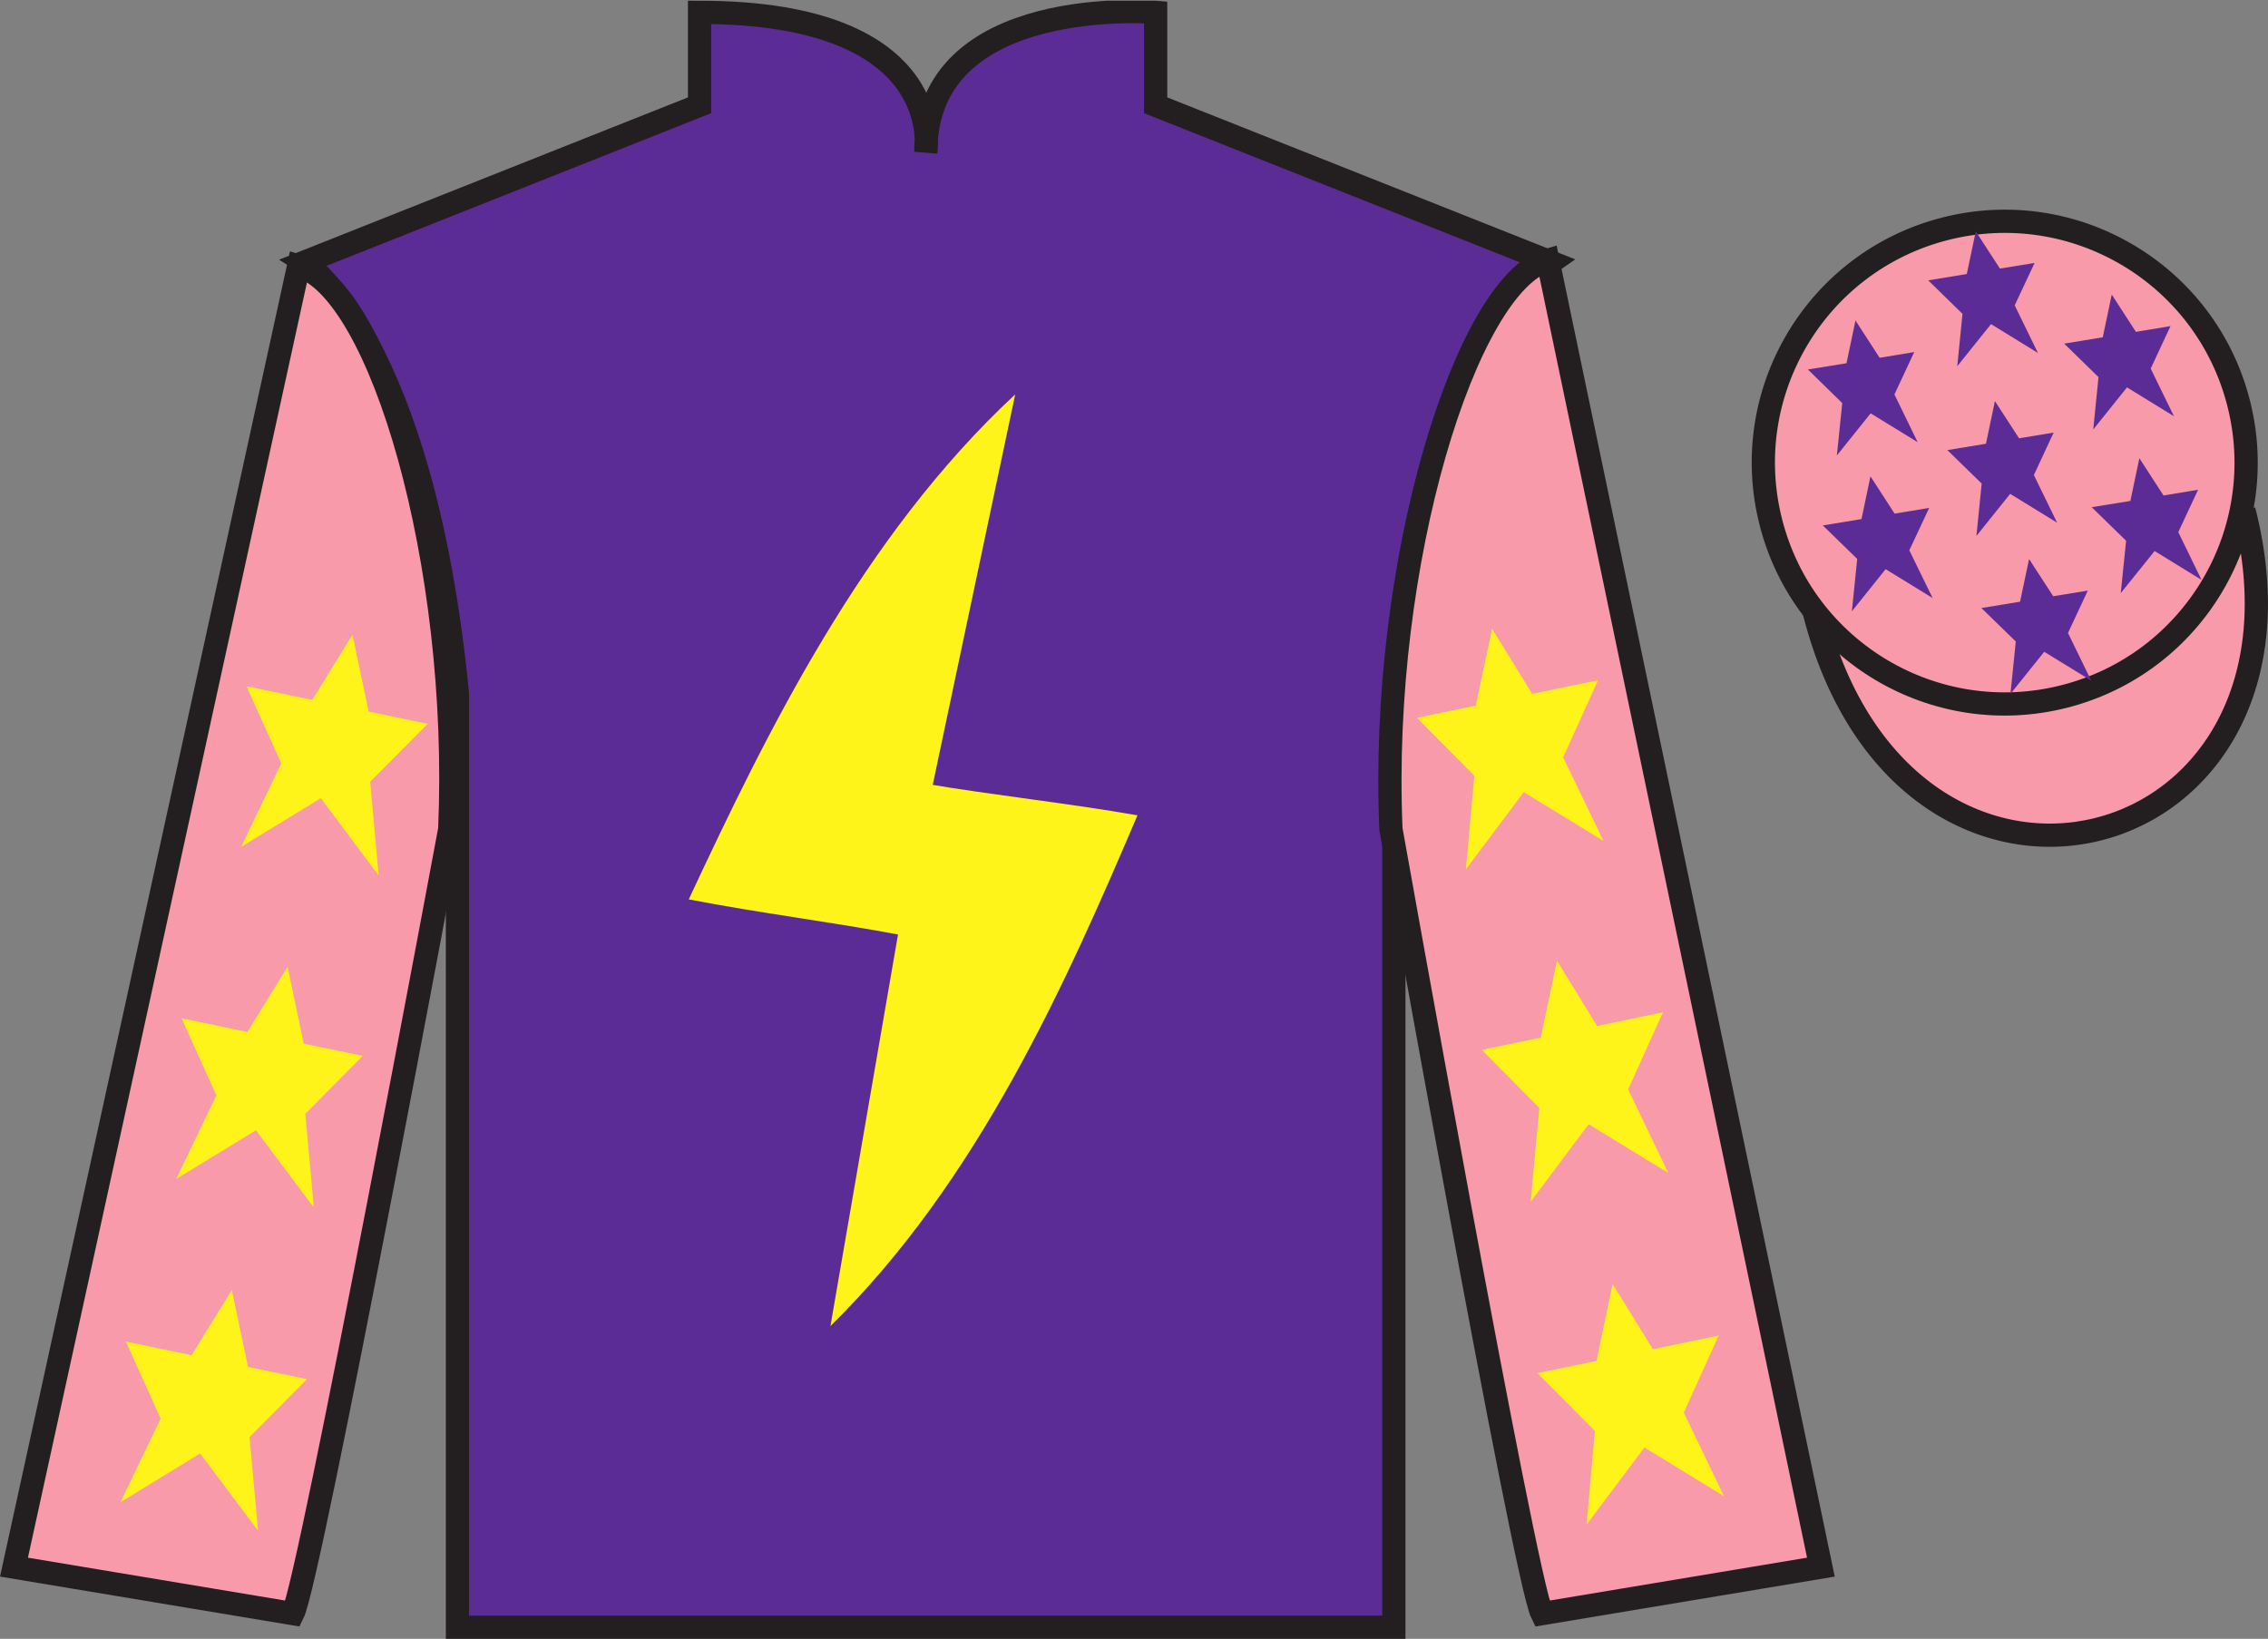
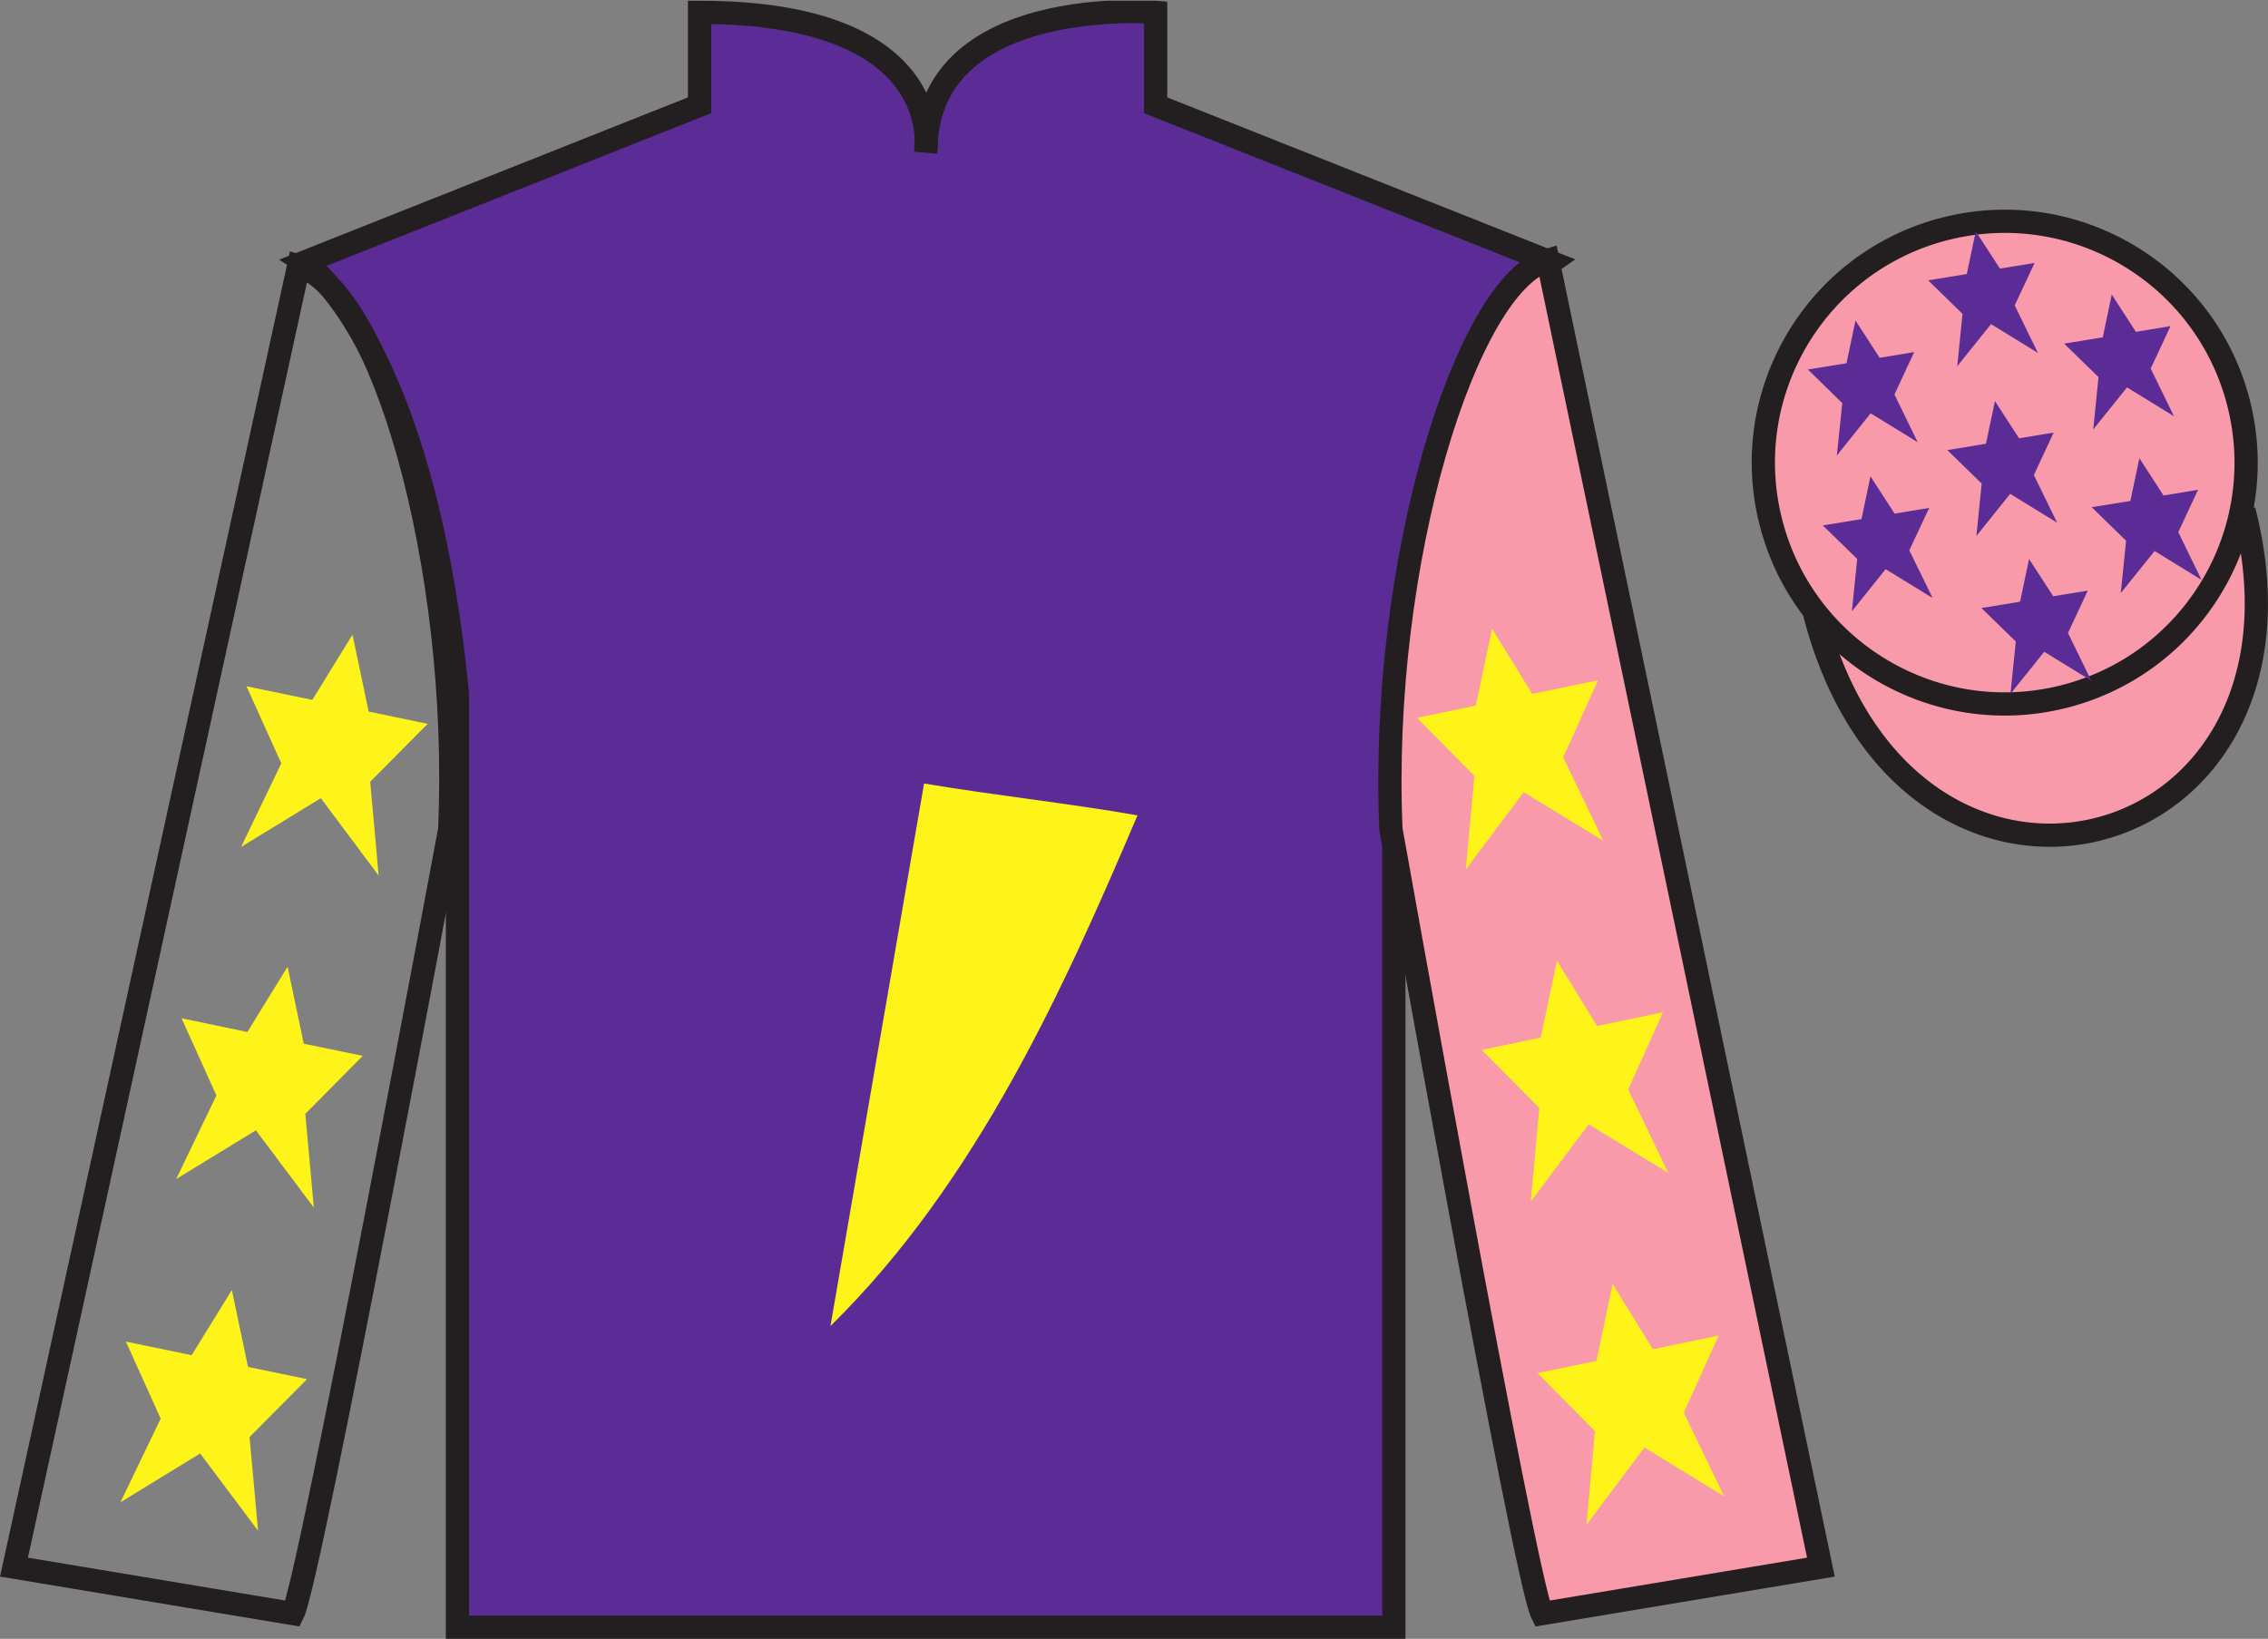
<svg xmlns="http://www.w3.org/2000/svg" width="97.59pt" height="70.53pt" viewBox="0 0 97.59 70.53" version="1.1">
  <rect x="0" y="0" width="97.59" height="70.53" fill="#808080" stroke="none" />
  <defs>
    <clipPath id="clip1">
      <path d="M 0 70.531 L 97.59 70.531 L 97.59 0.031 L 0 0.031 L 0 70.531 Z M 0 70.531 " />
    </clipPath>
  </defs>
  <g id="surface0">
    <g clip-path="url(#clip1)" clip-rule="nonzero">
      <path style=" stroke:none;fill-rule:nonzero;fill:rgb(36.085%,17.488%,58.595%);fill-opacity:1;" d="M 13.102 11.281 C 13.102 11.281 18.184 14.531 19.684 29.863 C 19.684 29.863 19.684 44.863 19.684 70.031 L 59.977 70.031 L 59.977 29.695 C 59.977 29.695 61.77 14.695 66.727 11.281 L 49.727 4.531 L 49.727 0.531 C 49.727 0.531 39.836 -0.305 39.836 6.531 C 39.836 6.531 40.852 0.531 30.102 0.531 L 30.102 4.531 L 13.102 11.281 " />
      <path style="fill:none;stroke-width:10;stroke-linecap:butt;stroke-linejoin:miter;stroke:rgb(13.73%,12.16%,12.549%);stroke-opacity:1;stroke-miterlimit:4;" d="M 131.016 592.487 C 131.016 592.487 181.836 559.987 196.836 406.667 C 196.836 406.667 196.836 256.667 196.836 4.987 L 599.766 4.987 L 599.766 408.347 C 599.766 408.347 617.695 558.347 667.266 592.487 L 497.266 659.987 L 497.266 699.987 C 497.266 699.987 398.359 708.347 398.359 639.987 C 398.359 639.987 408.516 699.987 301.016 699.987 L 301.016 659.987 L 131.016 592.487 Z M 131.016 592.487 " transform="matrix(0.1,0,0,-0.1,0,70.53)" />
-       <path style=" stroke:none;fill-rule:nonzero;fill:rgb(97.052%,60.267%,66.699%);fill-opacity:1;" d="M 12.602 69.445 C 13.352 67.945 19.352 35.695 19.352 35.695 C 19.852 24.195 16.352 12.445 12.852 11.445 L 0.602 67.445 L 12.602 69.445 " />
      <path style="fill:none;stroke-width:10;stroke-linecap:butt;stroke-linejoin:miter;stroke:rgb(13.73%,12.16%,12.549%);stroke-opacity:1;stroke-miterlimit:4;" d="M 126.016 10.847 C 133.516 25.847 193.516 348.347 193.516 348.347 C 198.516 463.347 163.516 580.847 128.516 590.847 L 6.016 30.847 L 126.016 10.847 Z M 126.016 10.847 " transform="matrix(0.1,0,0,-0.1,0,70.53)" />
      <path style=" stroke:none;fill-rule:nonzero;fill:rgb(97.052%,60.267%,66.699%);fill-opacity:1;" d="M 78.352 67.445 L 66.602 11.195 C 63.102 12.195 59.352 24.195 59.852 35.695 C 59.852 35.695 65.602 67.945 66.352 69.445 L 78.352 67.445 " />
      <path style="fill:none;stroke-width:10;stroke-linecap:butt;stroke-linejoin:miter;stroke:rgb(13.73%,12.16%,12.549%);stroke-opacity:1;stroke-miterlimit:4;" d="M 783.516 30.847 L 666.016 593.347 C 631.016 583.347 593.516 463.347 598.516 348.347 C 598.516 348.347 656.016 25.847 663.516 10.847 L 783.516 30.847 Z M 783.516 30.847 " transform="matrix(0.1,0,0,-0.1,0,70.53)" />
      <path style="fill-rule:nonzero;fill:rgb(97.052%,60.267%,66.699%);fill-opacity:1;stroke-width:10;stroke-linecap:butt;stroke-linejoin:miter;stroke:rgb(13.73%,12.16%,12.549%);stroke-opacity:1;stroke-miterlimit:4;" d="M 780.703 441.745 C 820.391 286.12 1004.336 333.698 965.547 485.691 " transform="matrix(0.1,0,0,-0.1,0,70.53)" />
      <path style=" stroke:none;fill-rule:nonzero;fill:rgb(97.052%,60.267%,66.699%);fill-opacity:1;" d="M 88.828 29.973 C 94.387 28.555 97.742 22.902 96.324 17.344 C 94.906 11.785 89.25 8.43 83.691 9.848 C 78.137 11.266 74.781 16.922 76.199 22.477 C 77.617 28.035 83.273 31.391 88.828 29.973 " />
      <path style="fill:none;stroke-width:10;stroke-linecap:butt;stroke-linejoin:miter;stroke:rgb(13.73%,12.16%,12.549%);stroke-opacity:1;stroke-miterlimit:4;" d="M 888.281 405.573 C 943.867 419.753 977.422 476.277 963.242 531.862 C 949.062 587.448 892.5 621.003 836.914 606.823 C 781.367 592.644 747.812 536.081 761.992 480.534 C 776.172 424.948 832.734 391.394 888.281 405.573 Z M 888.281 405.573 " transform="matrix(0.1,0,0,-0.1,0,70.53)" />
-       <path style=" stroke:none;fill-rule:nonzero;fill:rgb(100%,95.41%,10.001%);fill-opacity:1;" d="M 43.684 16.973 C 37.082 23.113 32.988 31.543 29.637 38.707 C 32.68 39.297 35.773 39.676 38.77 40.242 " />
      <path style=" stroke:none;fill-rule:nonzero;fill:rgb(100%,95.41%,10.001%);fill-opacity:1;" d="M 35.734 57.07 C 42.102 50.812 45.867 42.312 48.945 35.09 C 45.883 34.555 42.773 34.23 39.762 33.719 " />
      <path style=" stroke:none;fill-rule:nonzero;fill:rgb(100%,95.41%,10.001%);fill-opacity:1;" d="M 12.375 41.605 L 10.645 44.414 L 7.812 43.824 L 9.312 47.145 L 7.582 50.742 L 11.012 48.645 L 13.504 51.969 L 13.137 47.938 L 15.609 45.441 L 13.07 44.918 L 12.375 41.605 " />
      <path style=" stroke:none;fill-rule:nonzero;fill:rgb(100%,95.41%,10.001%);fill-opacity:1;" d="M 9.977 55.52 L 8.246 58.324 L 5.418 57.738 L 6.914 61.055 L 5.184 64.652 L 8.613 62.555 L 11.105 65.879 L 10.738 61.848 L 13.211 59.355 L 10.672 58.828 L 9.977 55.52 " />
      <path style=" stroke:none;fill-rule:nonzero;fill:rgb(100%,95.41%,10.001%);fill-opacity:1;" d="M 15.168 27.316 L 13.438 30.121 L 10.605 29.535 L 12.105 32.852 L 10.375 36.449 L 13.805 34.352 L 16.293 37.68 L 15.93 33.645 L 18.402 31.152 L 15.863 30.625 L 15.168 27.316 " />
      <path style=" stroke:none;fill-rule:nonzero;fill:rgb(100%,95.41%,10.001%);fill-opacity:1;" d="M 66.996 41.348 L 68.723 44.156 L 71.555 43.566 L 70.059 46.887 L 71.785 50.48 L 68.359 48.387 L 65.867 51.711 L 66.234 47.68 L 63.762 45.184 L 66.297 44.656 L 66.996 41.348 " />
      <path style=" stroke:none;fill-rule:nonzero;fill:rgb(100%,95.41%,10.001%);fill-opacity:1;" d="M 69.391 55.258 L 71.121 58.066 L 73.953 57.48 L 72.453 60.797 L 74.184 64.395 L 70.758 62.297 L 68.266 65.621 L 68.629 61.59 L 66.156 59.094 L 68.695 58.57 L 69.391 55.258 " />
      <path style=" stroke:none;fill-rule:nonzero;fill:rgb(100%,95.41%,10.001%);fill-opacity:1;" d="M 64.203 27.059 L 65.93 29.863 L 68.762 29.277 L 67.262 32.594 L 68.996 36.191 L 65.566 34.094 L 63.074 37.418 L 63.441 33.387 L 60.969 30.895 L 63.504 30.367 L 64.203 27.059 " />
      <path style=" stroke:none;fill-rule:nonzero;fill:rgb(36.085%,17.488%,58.595%);fill-opacity:1;" d="M 87.309 24.059 L 86.922 25.895 L 85.258 26.168 L 86.738 27.609 L 86.508 29.863 L 87.961 28.051 L 89.984 29.293 L 88.984 27.242 L 89.836 25.418 L 88.348 25.66 L 87.309 24.059 " />
      <path style=" stroke:none;fill-rule:nonzero;fill:rgb(36.085%,17.488%,58.595%);fill-opacity:1;" d="M 90.867 12.676 L 90.48 14.516 L 88.82 14.789 L 90.297 16.23 L 90.07 18.484 L 91.523 16.672 L 93.543 17.914 L 92.543 15.863 L 93.395 14.035 L 91.906 14.281 L 90.867 12.676 " />
      <path style=" stroke:none;fill-rule:nonzero;fill:rgb(36.085%,17.488%,58.595%);fill-opacity:1;" d="M 92.055 19.719 L 91.668 21.559 L 90.004 21.828 L 91.484 23.273 L 91.254 25.527 L 92.711 23.715 L 94.73 24.957 L 93.73 22.902 L 94.582 21.078 L 93.094 21.324 L 92.055 19.719 " />
      <path style=" stroke:none;fill-rule:nonzero;fill:rgb(36.085%,17.488%,58.595%);fill-opacity:1;" d="M 79.84 13.793 L 79.453 15.633 L 77.793 15.902 L 79.27 17.348 L 79.039 19.602 L 80.492 17.789 L 82.516 19.031 L 81.516 16.977 L 82.367 15.152 L 80.879 15.398 L 79.84 13.793 " />
      <path style=" stroke:none;fill-rule:nonzero;fill:rgb(36.085%,17.488%,58.595%);fill-opacity:1;" d="M 85.84 17.262 L 85.453 19.098 L 83.793 19.371 L 85.27 20.812 L 85.043 23.066 L 86.496 21.254 L 88.516 22.496 L 87.516 20.445 L 88.367 18.617 L 86.879 18.863 L 85.84 17.262 " />
      <path style=" stroke:none;fill-rule:nonzero;fill:rgb(36.085%,17.488%,58.595%);fill-opacity:1;" d="M 80.484 20.5 L 80.098 22.34 L 78.434 22.613 L 79.914 24.055 L 79.684 26.309 L 81.137 24.496 L 83.16 25.738 L 82.156 23.684 L 83.012 21.859 L 81.523 22.105 L 80.484 20.5 " />
      <path style=" stroke:none;fill-rule:nonzero;fill:rgb(36.085%,17.488%,58.595%);fill-opacity:1;" d="M 85.016 9.957 L 84.629 11.793 L 82.969 12.066 L 84.445 13.508 L 84.219 15.762 L 85.672 13.949 L 87.691 15.191 L 86.691 13.141 L 87.547 11.316 L 86.055 11.559 L 85.016 9.957 " />
    </g>
  </g>
</svg>